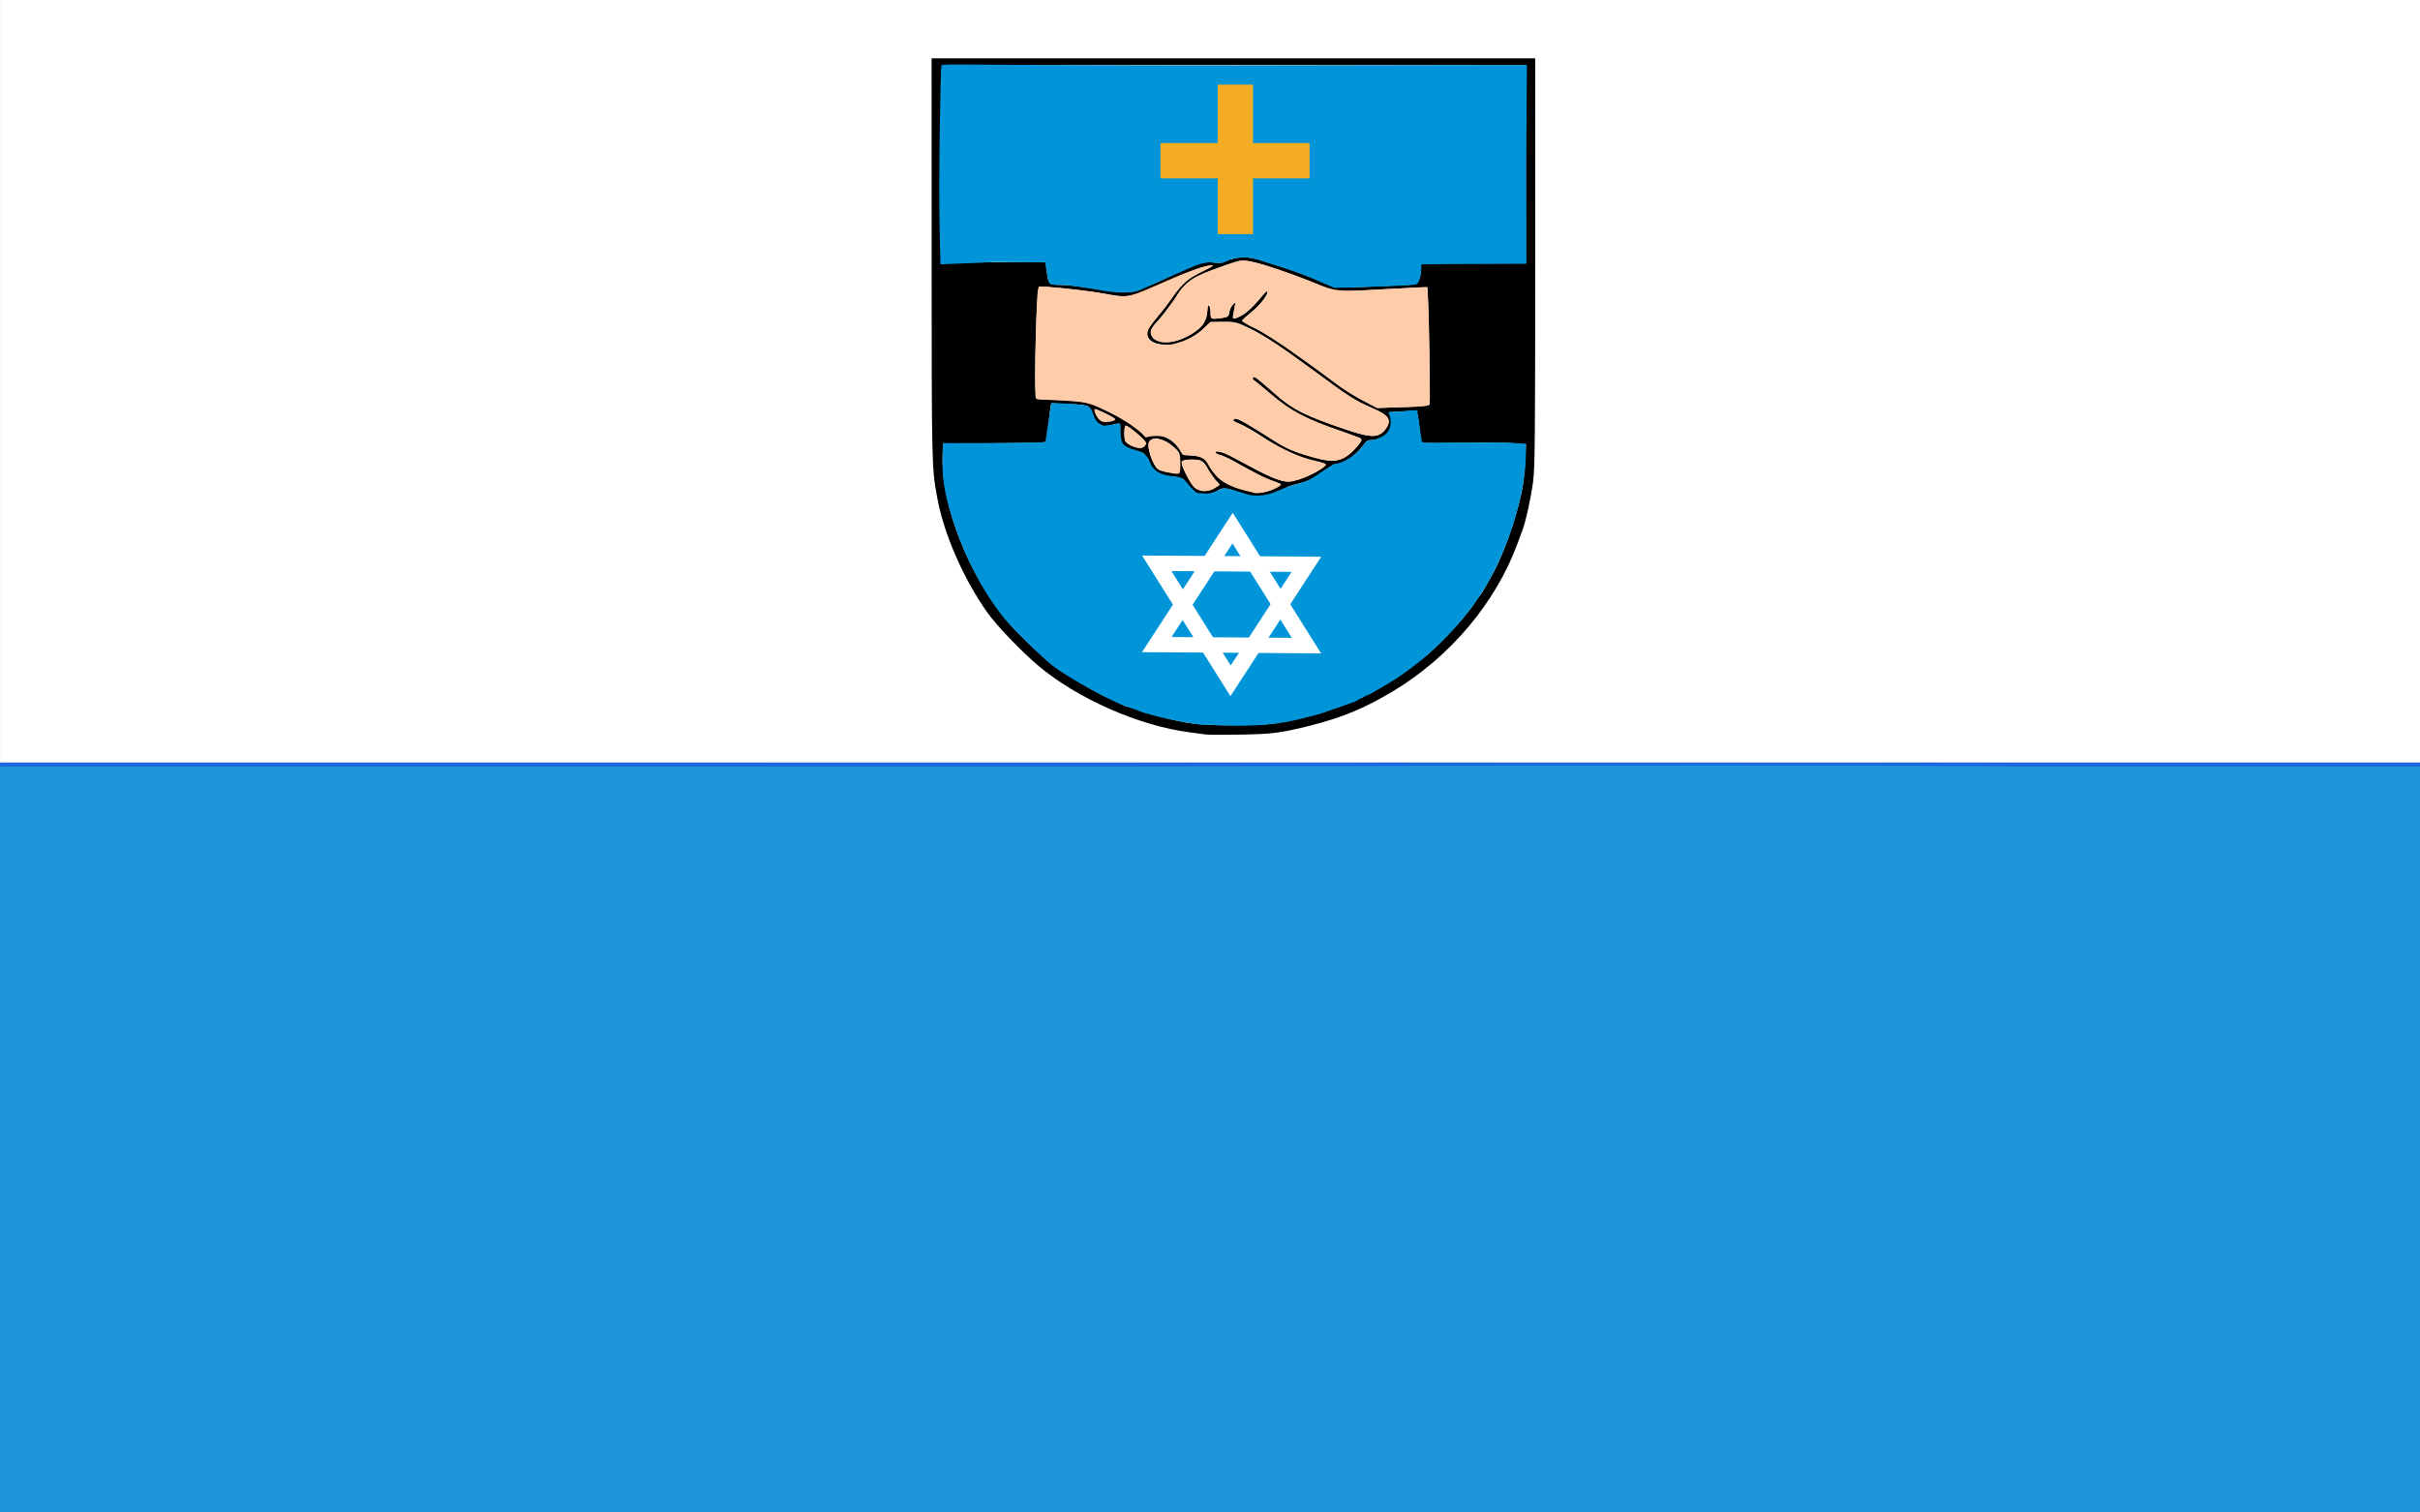
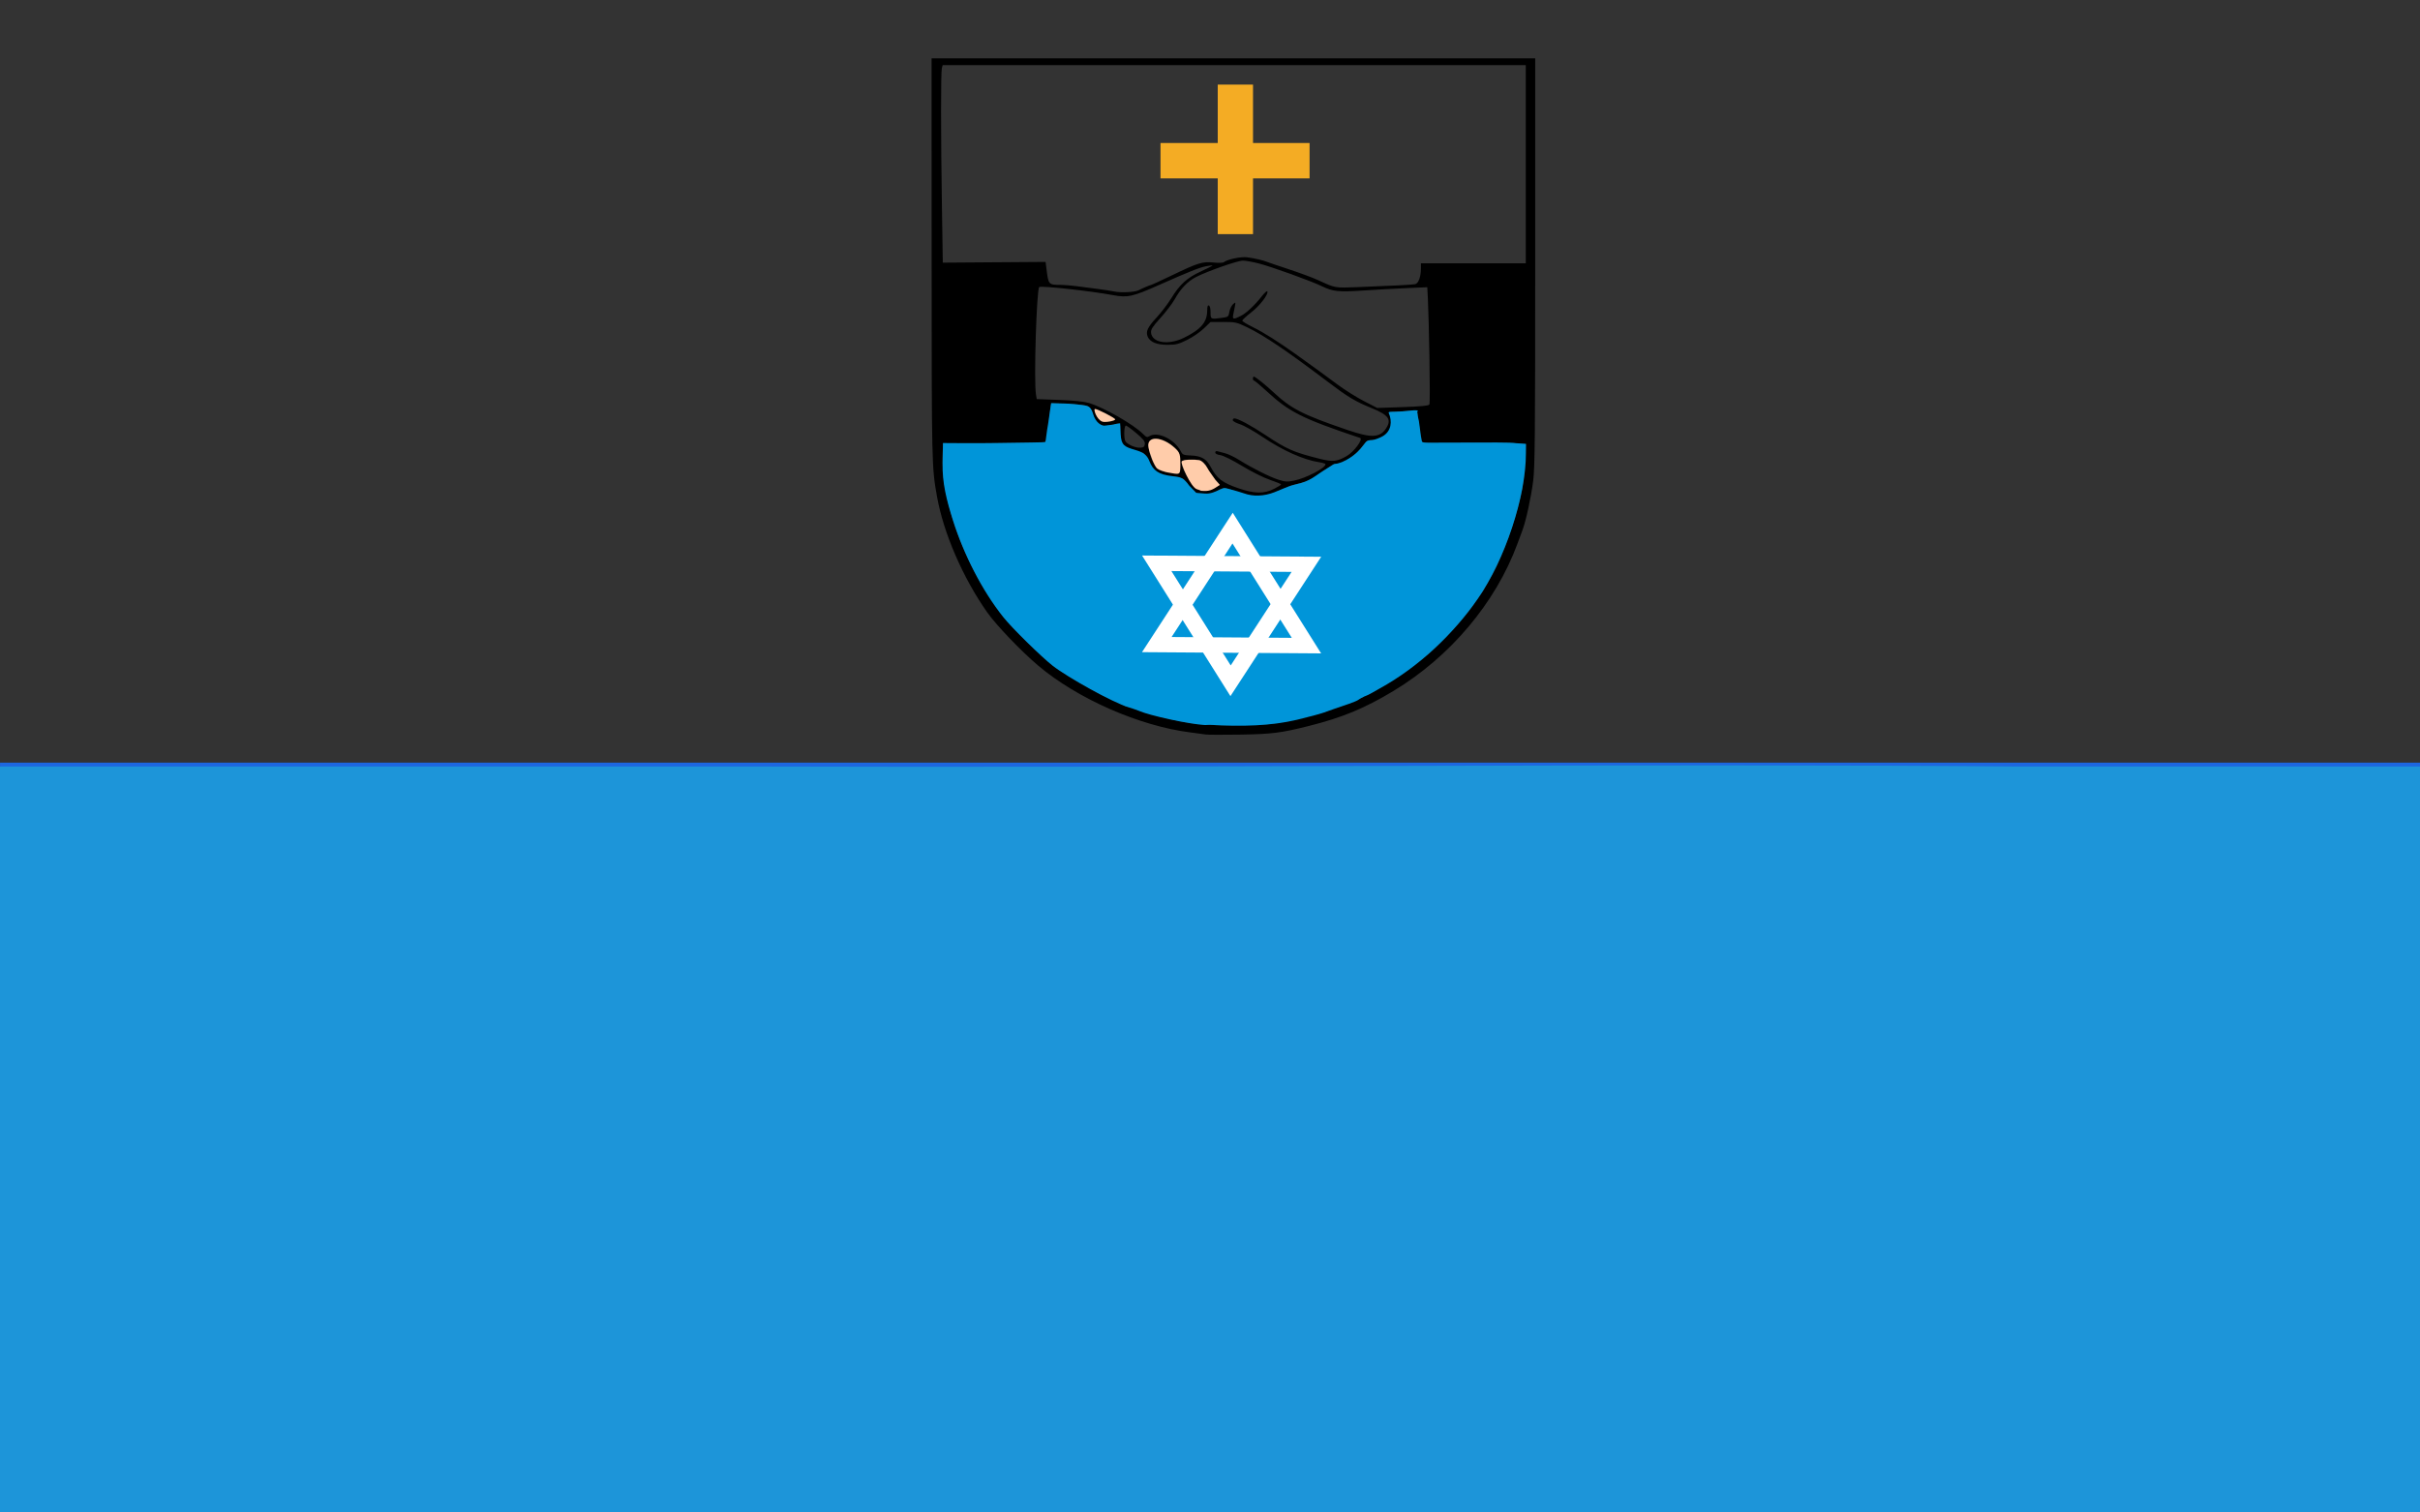
<svg xmlns="http://www.w3.org/2000/svg" xmlns:ns1="http://www.inkscape.org/namespaces/inkscape" xmlns:ns2="http://sodipodi.sourceforge.net/DTD/sodipodi-0.dtd" width="1280" height="800" id="Flag of Poland (normative)" version="1.1" ns1:version="0.48.4 r9939" ns2:docname="POL_Kolbuszowa_flag2.svg">
  <rect width="100%" height="100%" fill="#333333" stroke="none" />
  <defs id="defs9" />
  <ns2:namedview pagecolor="#ffffff" bordercolor="#666666" borderopacity="1" objecttolerance="10" gridtolerance="10" guidetolerance="10" ns1:pageopacity="0" ns1:pageshadow="2" ns1:window-width="1280" ns1:window-height="962" id="namedview7" showgrid="false" ns1:zoom="0.417193" ns1:cx="521.99585" ns1:cy="208.98856" ns1:window-x="-8" ns1:window-y="-8" ns1:window-maximized="1" ns1:current-layer="Flag of Poland (normative)" />
-   <rect width="1293.545" height="403.381" id="rect3" style="fill:#ffffff" x="0.014" y="0" ns1:export-xdpi="55.637051" ns1:export-ydpi="55.637051" />
  <rect width="1293.545" height="403.381" y="403.381" id="rect5" style="fill:#1d67e0;fill-opacity:1" x="0.014" ns1:export-filename="C:\Users\pyciak\Desktop\rect3.png" ns1:export-xdpi="55.637051" ns1:export-ydpi="55.637051" />
  <path style="fill:#1d95d9;fill-opacity:1" d="m -1.356,607.123 0,-201.691 198.691,0 198.691,0 c 234.273,0.753 476.655,-1.617 670.196,0 l 227.338,0 0,201.691 0,201.691 -647.458,0 -647.458,0 z" id="path3821" ns1:connector-curvature="0" ns1:export-xdpi="55.637051" ns1:export-ydpi="55.637051" ns1:export-filename="C:\Users\pyciak\Desktop\rect3.png" ns2:nodetypes="ccccccccccc" />
  <path style="fill:#000000;display:inline" d="m 637.804,388.5 c -0.978,-0.166 -4.657,-0.662 -8.177,-1.102 -26.983,-3.374 -60.089,-17.948 -80.743,-35.545 -9.068,-7.726 -21.931,-21.179 -26.676,-27.899 -12.849,-18.197 -23.123,-41.87 -26.598,-61.288 -2.798,-15.63 -2.82,-16.601 -2.846,-126.016 l -0.026,-105.782 159.634,0 159.634,0 0,107.66 c 0,92.668 -0.152,108.823 -1.091,116.009 -1.174,8.986 -3.783,20.914 -5.688,26.011 -0.649,1.737 -1.831,4.923 -2.627,7.08 -11.517,31.23 -35.59,59.794 -65.636,77.882 -15.175,9.135 -26.839,13.97 -44.41,18.407 -14.898,3.762 -19.954,4.398 -36.973,4.648 -8.799,0.129 -16.798,0.099 -17.776,-0.067 z m 44.439,-7.377 c 11.938,-2.582 21.243,-5.133 21.568,-5.912 0.13,-0.312 0.811,-0.568 1.513,-0.568 1.234,0 3.662,-0.897 9.626,-3.555 1.564,-0.697 3.564,-1.488 4.444,-1.757 0.88,-0.269 1.849,-0.539 1.849,-0.905 0,-0.366 0.471,-0.94 1.351,-0.971 0.88,0.094 2.952,-0.913 4.605,-1.961 1.653,-1.048 5.626,-3.487 8.828,-5.421 5.509,-3.326 17.229,-12.065 21.334,-15.909 9.857,-9.226 18.734,-19.196 23.085,-25.924 1.121,-1.733 2.244,-3.312 2.495,-3.508 0.252,-0.196 1.095,-1.48 1.875,-2.853 0.78,-1.373 2.607,-4.582 4.061,-7.132 5.91,-10.364 12.714,-29.271 15.914,-44.22 0.798,-3.727 1.647,-10.997 1.886,-16.156 l 0.436,-9.38 -6.963,-0.524 c -3.83,-0.288 -16.178,-0.367 -27.44,-0.175 -11.262,0.192 -20.611,0.132 -20.774,-0.133 -0.163,-0.265 -0.639,-3.347 -1.057,-6.849 -0.418,-3.502 -0.928,-7.2 -1.135,-8.218 l -0.375,-1.851 -7.256,0.336 c -3.991,0.185 -7.368,0.435 -7.506,0.557 -0.138,0.122 0.262,0.955 0.889,1.853 3.44,4.927 -2.263,12.725 -9.306,12.725 -2.633,0 -3.25,0.326 -4.99,2.639 -4.593,6.106 -10.658,10.199 -15.113,10.199 -0.628,0 -3.211,1.551 -5.739,3.446 -5.779,4.331 -8.343,5.591 -14.115,6.934 -2.532,0.589 -4.958,1.365 -5.39,1.725 -0.432,0.36 -3.227,1.635 -6.211,2.833 -7.147,2.871 -11.252,2.871 -19.122,10e-5 -7.245,-2.642 -9.168,-2.771 -11.69,-0.78 -1.537,1.213 -2.912,1.533 -6.582,1.533 -4.622,0 -4.65,-0.012 -7.725,-3.372 -1.698,-1.855 -3.087,-3.589 -3.087,-3.853 0,-0.794 -4.3,-2.046 -7.039,-2.051 -6.129,-0.009 -10.58,-3.054 -11.843,-8.101 -0.259,-1.034 -0.734,-1.881 -1.057,-1.881 -0.322,0 -0.777,-0.602 -1.01,-1.339 -0.284,-0.899 -1.372,-1.491 -3.313,-1.802 -3.731,-0.599 -8.191,-2.892 -9.162,-4.712 -0.419,-0.786 -0.67,-3.433 -0.557,-5.882 0.228,-4.949 0.511,-4.771 -5.232,-3.306 -2.983,0.761 -3.544,0.695 -5.768,-0.684 -1.901,-1.178 -2.739,-2.408 -3.672,-5.381 -1.454,-4.638 -1.448,-4.636 -12.992,-5.202 l -8.671,-0.426 -0.381,1.707 c -0.21,0.939 -0.703,5.378 -1.097,9.864 -0.394,4.487 -1.035,8.478 -1.425,8.869 -0.445,0.446 -10.714,0.729 -27.561,0.758 l -26.852,0.046 -0.208,5.573 c -1.012,27.046 13.68,64.359 35.404,89.918 3.139,3.693 13.023,13.362 17.42,17.042 2.346,1.963 4.426,3.782 4.622,4.041 0.196,0.259 1.555,1.202 3.022,2.096 1.466,0.894 2.666,1.92 2.666,2.28 0,0.36 0.54,-0.094 0.897,-0.094 0.356,0 4.187,3.041 8.817,5.842 4.63,2.801 9.697,5.651 11.262,6.332 1.564,0.681 4.604,2.048 6.755,3.036 6.606,3.036 5.129,3.084 6.521,3.084 0.734,0 5.566,1.264 5.566,1.589 0,0.325 1.52,0.968 3.377,1.428 1.858,0.461 5.137,1.328 7.288,1.927 15.923,4.434 23.54,5.298 43.728,4.961 14.929,-0.25 17.221,-0.461 26.308,-2.427 z m -8.426,-122.528 c 2.092,-1.063 3.804,-2.125 3.804,-2.36 0,-0.235 -2.64,-1.32 -5.866,-2.411 -3.387,-1.145 -9.622,-4.255 -14.754,-7.357 -5.282,-3.194 -9.97,-5.521 -11.554,-5.736 -1.676,-0.227 -2.666,-0.742 -2.666,-1.386 0,-0.638 0.469,-0.887 1.244,-0.662 0.684,0.199 2.536,0.696 4.115,1.105 1.579,0.408 4.939,2.034 7.466,3.614 6.831,4.269 16.152,8.937 20.709,10.373 3.44,1.084 4.622,1.149 8.109,0.446 6.343,-1.278 16.66,-6.65 16.66,-8.675 0,-0.301 -1.443,-0.765 -3.206,-1.03 -8.322,-1.252 -19.404,-6.2 -30.19,-13.479 -4.455,-3.007 -9.802,-6.005 -11.882,-6.662 -2.08,-0.658 -3.782,-1.619 -3.782,-2.135 0,-0.517 0.4,-0.936 0.889,-0.933 1.846,0.014 8.938,3.82 16.507,8.858 11.313,7.53 14.725,9.02 28.681,12.525 6.809,1.71 9.069,1.479 14.181,-1.449 3.853,-2.208 8.889,-8.988 7.118,-9.584 -31.084,-10.454 -37.42,-13.643 -49.767,-25.047 -3.145,-2.905 -5.993,-5.281 -6.33,-5.281 -0.337,0 -0.613,-0.481 -0.613,-1.07 0,-0.588 0.24,-1.067 0.533,-1.063 0.699,0.009 6.096,4.317 10.132,8.088 9.619,8.986 15.535,12.015 39.371,20.16 12.643,4.32 17.122,4.134 20.393,-0.844 3.062,-4.659 1.364,-7.076 -7.504,-10.685 -8.773,-3.57 -12.514,-5.805 -22.963,-13.717 -22.012,-16.668 -34.068,-24.816 -43.163,-29.171 -5.361,-2.567 -6.076,-2.723 -12.443,-2.717 l -6.755,0.006 -3.555,3.43 c -1.955,1.887 -5.912,4.599 -8.794,6.027 -4.53,2.246 -5.925,2.599 -10.31,2.611 -5.7,0.015 -9.248,-1.407 -10.525,-4.218 -1.224,-2.696 -0.166,-5.031 4.616,-10.183 2.457,-2.647 5.948,-7.22 7.759,-10.162 4.585,-7.449 8.293,-10.819 15.654,-14.226 3.422,-1.584 6.221,-3.001 6.221,-3.15 0,-0.149 -1.476,0.006 -3.28,0.344 -3.525,0.661 -9.115,2.882 -24.805,9.856 -14.199,6.311 -16.867,6.908 -24.493,5.476 -11.843,-2.223 -38.333,-5.12 -39.112,-4.277 -1.409,1.525 -2.876,49.712 -1.726,56.685 l 0.423,2.566 11.834,0.438 c 7.776,0.288 13.172,0.841 15.736,1.613 7.992,2.406 23.706,11.397 28.673,16.405 1.705,1.719 2.203,1.891 3.368,1.161 4.301,-2.695 13.305,1.64 16.575,7.98 0.97,1.881 1.427,2.075 5.235,2.225 5.58,0.219 8.321,1.76 10.484,5.894 3.29,6.287 6.225,8.546 14.959,11.513 8.398,2.852 13.358,2.924 18.587,0.268 z m -31.666,-0.339 c 1.52,-0.857 2.763,-1.76 2.763,-2.006 0,-0.247 -1.001,-1.391 -2.225,-2.543 -1.224,-1.152 -2.812,-3.399 -3.529,-4.992 -2.07,-4.599 -3.676,-5.653 -8.626,-5.657 -6.091,-0.006 -6.622,1.081 -3.491,7.146 1.316,2.549 3.04,5.46 3.831,6.469 2.701,3.445 6.925,4.038 11.277,1.584 z m -18.273,-12.885 c -0.092,-2.844 -0.196,-5.354 -0.231,-5.577 -0.186,-1.192 -4.362,-4.953 -6.968,-6.276 -4.19,-2.127 -7.823,-2.036 -8.849,0.221 -1.457,3.208 2.019,12.974 5.268,14.8 0.879,0.494 3.517,1.098 5.864,1.342 2.346,0.244 4.45,0.493 4.675,0.552 0.225,0.06 0.334,-2.218 0.241,-5.062 z m -18.352,-10.52 c 0.149,-1.432 -0.791,-2.607 -4.775,-5.972 -2.728,-2.304 -5.153,-3.996 -5.388,-3.76 -0.956,0.959 -0.952,7.265 0.005,8.473 1.392,1.756 5.451,3.407 7.894,3.21 1.638,-0.132 2.117,-0.544 2.263,-1.951 z M 589.758,221.98 c 0.398,-0.39 -1.541,-1.651 -4.893,-3.184 -3.054,-1.396 -5.709,-2.381 -5.9,-2.189 -0.191,0.192 0.282,1.567 1.051,3.056 0.973,1.883 2.028,2.848 3.464,3.171 2.321,0.522 5.287,0.118 6.278,-0.854 z m 166.265,-7.997 c 0.647,-0.925 -0.27,-46.361 -0.788,-56.171 l -0.311,-5.89 -11.098,0.481 c -6.104,0.264 -16.218,0.822 -22.475,1.24 -13.379,0.893 -16.29,0.598 -22.16,-2.241 -5.902,-2.855 -26.601,-10.314 -33.591,-12.104 -3.099,-0.794 -6.786,-1.443 -8.193,-1.443 -2.817,0 -18.384,5.426 -24.621,8.582 -4.564,2.309 -8.212,6.086 -11.468,11.875 -1.262,2.243 -4.632,6.661 -7.489,9.819 -4.255,4.703 -5.161,6.117 -5.007,7.811 0.494,5.443 9.28,6.768 17.558,2.648 8.926,-4.442 12.138,-8.248 12.138,-14.382 0,-2.034 0.273,-2.842 0.889,-2.633 0.541,0.184 0.889,1.604 0.889,3.627 0,3.713 0.036,3.729 6.253,2.875 3.101,-0.426 3.273,-0.572 3.706,-3.146 0.25,-1.484 1.115,-3.289 1.921,-4.011 1.622,-1.451 1.614,-1.831 0.126,5.464 -0.524,2.57 0.139,2.685 4.025,0.696 3.023,-1.547 7.344,-5.62 11.303,-10.655 1.347,-1.713 2.576,-2.734 2.731,-2.268 0.547,1.646 -4.103,7.638 -8.659,11.157 -2.539,1.961 -4.616,3.887 -4.615,4.279 7.2e-4,0.392 2.605,1.985 5.787,3.54 5.334,2.607 13.225,7.585 22.317,14.078 9.714,6.938 16.117,11.59 22.296,16.198 3.715,2.771 9.954,6.688 13.865,8.704 l 7.11,3.666 13.472,-0.455 c 9.47,-0.32 13.656,-0.718 14.091,-1.34 z m -153.867,-60.424 c 1.89,-0.989 6.322,-2.868 6.764,-2.868 0.224,0 5.109,-2.258 10.854,-5.017 13.948,-6.699 16.26,-7.414 22.052,-6.819 2.571,0.264 5.022,0.185 5.472,-0.176 1.895,-1.519 9.166,-3.029 12.425,-2.58 3.971,0.546 8.474,1.587 10.434,2.411 0.782,0.329 6.061,2.119 11.732,3.979 5.67,1.86 12.55,4.416 15.287,5.681 9.183,4.242 8.768,4.168 20.814,3.701 19.36,-0.751 28.905,-1.246 30.525,-1.58 1.764,-0.364 3.043,-3.861 3.05,-8.336 l 0.005,-2.675 27.73,0 27.73,0 0,-52.422 0,-52.422 -154.21,0 -154.21,0 -0.429,1.605 c -0.568,2.125 -0.558,35.004 0.021,72.571 l 0.467,30.312 27.193,-0.195 27.193,-0.195 0.462,3.761 c 1.019,8.294 1.089,8.372 7.497,8.382 1.76,0.002 5.599,0.324 8.532,0.713 2.933,0.389 7.892,1.035 11.021,1.435 3.129,0.4 7.128,1.022 8.888,1.382 3.464,0.71 10.823,0.335 12.702,-0.647 z" id="path2996" ns1:connector-curvature="0" ns2:nodetypes="cssssscccsssssssccccsssscssssssssscsscsscscsssssssssssssssssssssssscsssscssscssssssssssscccssssssssssssssssssssssscssssssccsssssssscsssscssssssssccsssscsssscsssscscsccsccsscssssscssssssssssssssssssssscsssscsscssssssssssccccccccsscccscssscc" />
  <path style="fill:#0095d9;display:inline" d="m 637.34,383.504 c -8.64,-0.528 -29.334,-5.02 -34.908,-7.518 -1.162,-0.52 -4.126,-1.457 -5.675,-1.929 -8.099,-2.469 -32.178,-15.811 -40.003,-21.956 -6.056,-4.756 -21.574,-20.026 -26.066,-25.65 -11.292,-14.139 -20.91,-33.153 -26.601,-51.094 -3.44,-10.845 -5.764,-19.912 -5.531,-30.467 l 0.214,-10.584 1.91,0.037 c 1.119,-0.048 13.21,0.213 27.02,-0.03 13.811,-0.243 24.941,-0.273 25.19,-0.524 0.249,-0.251 0.626,-4.954 1.578,-10.188 l 1.498,-10.356 6.897,0.177 c 3.519,0.09 7.576,0.517 9.319,0.779 3.021,0.455 4.753,0.418 6.018,4.824 1.278,4.451 4.543,6.625 6.651,6.04 0.582,-0.162 6.801,-0.676 4.214,-0.621 l 3.405,-0.577 0.293,5.863 c 0.287,5.739 2.003,6.631 7.588,8.229 4.444,1.271 6.326,2.694 7.585,5.897 1.955,4.976 4.752,7.146 12.183,8 4.37,0.502 5.739,0.621 8.939,5.047 l 3.683,3.78 4.628,0.374 c 2.975,0.241 5.657,-1.094 7.679,-2.018 2.819,-1.288 2.466,-1.069 5.954,-0.147 2.076,0.549 5.409,1.494 7.104,2.1 4.695,1.68 10.374,1.533 15.947,-0.628 2.631,-1.021 7.611,-3.366 11.266,-4.15 8.213,-1.762 9.739,-4.358 16.796,-8.574 2.737,-1.635 3.221,-2.251 3.868,-2.26 2.76,-0.036 9.414,-3.071 13.619,-7.991 3.377,-3.951 2.645,-4.455 5.982,-4.58 1.232,-0.046 4.196,-1.158 5.825,-2.116 4.511,-2.652 5.07,-7.776 3.145,-12.248 -0.419,-0.974 1.663,-0.451 7.236,-0.873 3.563,-0.27 9.567,-1.236 7.852,0.197 0.401,4.304 0.759,3.332 1.225,7.646 0.399,3.698 1.005,7.265 1.197,7.944 0.325,1.144 1.413,0.737 22.385,0.741 12.461,0.002 24.961,-0.197 27.532,0.33 l 5.125,0.325 0,4.852 c 0,23.285 -11.102,56.35 -25.43,77.048 -12.901,18.636 -31.308,36.215 -51.905,47.49 -2.75,1.505 -6.218,3.591 -7.186,3.868 -0.968,0.278 -3.48,1.644 -4.06,2.121 -1.086,0.891 -7.61,3.087 -12.608,4.738 -1.549,0.512 -4.344,1.522 -5.908,2.093 -1.564,0.571 -7.99,2.324 -13.977,3.745 -13.576,3.221 -29.083,3.711 -46.205,2.664 z" id="path3039" ns1:connector-curvature="0" ns2:nodetypes="cssssssccssscssssscssssscssssssssssssscsssscsssssssscc" />
-   <path style="fill:#0095d9;display:inline" d="m 580.154,153.146 c -4.646,-0.699 -12.093,-2 -16.091,-2.283 -9.04,-0.638 -9.064,0.937 -10.117,-5.238 l -1.166,-6.837 -26.419,-0.185 -28.926,1.228 -0.465,-19.879 c -0.562,-24.051 0.447,-83.903 1.018,-85.398 0.388,-1.014 15.33,0.075 154.877,0.075 l 154.741,-0.25 -0.373,52.506 0.124,52.631 -28.345,0.125 -27.101,0.125 -0.307,4.134 c -0.193,2.592 -1.316,5.84 -2.177,6.267 -1.722,0.853 -11.514,1.082 -31.335,1.767 l -12.38,0.316 -7.847,-3.408 c -4.431,-1.925 -14.804,-6.1 -22.137,-8.216 -11.265,-3.25 -12.744,-4.552 -18.179,-4.43 -3.86,0.086 -6.205,0.679 -8.053,1.673 -1.56,0.839 -3.303,1.255 -4.917,1.246 -2.1,-0.012 -4.041,-0.588 -5.695,-0.314 -5.348,0.886 -5.887,1.304 -21.546,8.201 -7.627,3.359 -13.842,6.203 -15.362,6.741 -3.614,1.279 -11.174,1.611 -21.823,-0.596 z" id="path3041" ns1:connector-curvature="0" ns2:nodetypes="csscccssscccccssscssssssssc" />
  <path ns2:type="star" style="fill:none;stroke:#ffffff;stroke-width:14.147;stroke-miterlimit:4;stroke-opacity:1;stroke-dasharray:none;display:inline" id="path2999" ns2:sides="3" ns2:cx="179.92717" ns2:cy="350.76163" ns2:r1="71.86322" ns2:r2="35.93161" ns2:arg1="0.53123012" ns2:arg2="1.5784277" ns1:flatsided="false" ns1:rounded="0" ns1:randomized="0" d="m 241.887,387.167 -62.234,-0.475 -62.234,-0.475 31.528,-53.658 31.528,-53.658 30.705,54.133 z" transform="matrix(0.636,0,0,0.574,537.178,119.25)" ns1:transform-center-x="0.17427967" ns1:transform-center-y="-8.6563851" />
  <path ns2:type="star" style="fill:none;stroke:#ffffff;stroke-width:14.147;stroke-miterlimit:4;stroke-opacity:1;stroke-dasharray:none;display:inline" id="path2999-1" ns2:sides="3" ns2:cx="179.92717" ns2:cy="350.76163" ns2:r1="71.86322" ns2:r2="35.93161" ns2:arg1="0.53123012" ns2:arg2="1.5784277" ns1:flatsided="false" ns1:rounded="0" ns1:randomized="0" d="m 241.887,387.167 -62.234,-0.475 -62.234,-0.475 31.528,-53.658 31.528,-53.658 30.705,54.133 z" transform="matrix(-0.636,0,0,-0.574,765.666,520.176)" ns1:transform-center-x="-0.17428563" ns1:transform-center-y="8.6563875" />
-   <path style="fill:#ffccaa;fill-opacity:1;stroke:none;display:inline" d="m 663.032,260.627 c -2.448,-0.83 -6.506,-1.554 -9.365,-2.598 -6.647,-2.425 -11.133,-5.765 -15.01,-12.9 -2.131,-3.921 -5.86,-4.217 -11.424,-4.357 -2.68,-0.067 -1.385,-0.662 -4.508,-4.657 -4.543,-5.813 -9.67,-6.077 -15.634,-5.077 -2.461,0.413 -2.1e-4,0.664 -4.502,-2.965 -6.003,-4.839 -10.053,-7.247 -18.407,-11.202 -8.242,-3.902 -9.744,-4.383 -24.201,-5.096 -7.65,-0.377 -11.554,-0.377 -12.092,-1.153 -0.467,-0.675 -0.434,-9.773 -0.142,-25.537 0.42,-22.626 0.817,-32.532 1.78,-33.498 0.496,-0.498 20.658,1.47 29.677,2.926 3.5,0.565 9.213,1.84 12.543,2.07 7.31,0.505 9.862,-1.445 30.146,-10.102 13.938,-5.949 24.669,-8.241 17.146,-4.358 -3,1.549 -7.191,3.32 -10.819,6.144 -3.107,2.419 -5.707,5.751 -7.846,8.793 -2.372,3.373 -5.796,7.756 -7.61,9.893 -1.814,2.136 -3.834,4.919 -4.49,5.88 -1.709,2.503 -1.893,5.445 0.063,7.289 1.99,1.875 8.041,2.979 12.452,1.826 4.235,-1.107 10.608,-3.26 14.886,-7.325 l 4.533,-4.307 6.803,-0.125 c 6.791,-0.125 7.142,0.518 13.408,3.262 7.614,3.335 18.339,10.617 36.649,24.124 15.602,11.51 19.664,14.228 28.145,17.903 6.823,2.957 9.415,5.057 9.415,7.314 0,2.36 -2.5,5.686 -5.062,7.016 -2.971,1.541 -7.139,0.986 -19.136,-3.075 -19.701,-6.668 -26.321,-9.987 -36.988,-19.141 -8.01,-6.874 -9.804,-8.845 -10.764,-7.882 -0.801,0.803 0.293,0.78 10.33,9.289 9.626,8.16 17.957,12.717 37.114,19.211 5.672,1.923 10.096,3.9 10.096,4.513 0,1.547 -6.402,8.026 -9.485,9.604 -3.554,1.819 -8.378,1.764 -15.488,-0.185 -8.024,-2.2 -14.334,-4.667 -18.95,-7.508 -19.305,-11.882 -21.705,-13.962 -23.3,-12.973 -1.23,0.763 -0.7,0.965 3.195,2.693 2.016,0.894 6.742,3.813 10.806,6.333 12.47,7.732 20.854,11.333 29.191,13.131 2.282,0.492 5.33,1.588 5.193,2.018 -0.435,1.366 -8.766,6.007 -13.938,7.675 -4.515,1.456 -5.577,1.541 -9.107,0.809 -2.167,-0.449 -7.923,-2.758 -12.182,-4.977 -15.649,-8.155 -19.01,-10.214 -21.077,-10.4 -3.45,-0.31 -2.795,0.642 1.159,2.039 1.936,0.684 7.055,3.324 11.68,5.866 4.625,2.542 10.315,5.508 12.949,6.591 2.634,1.083 6.532,2.421 6.533,2.668 0.009,1.9 -10.891,5.698 -14.365,4.519 z" id="path2989" ns1:connector-curvature="0" ns2:nodetypes="csssssssssssssssssssssscssssssssssssssssssscssssssscsc" />
-   <path style="fill:#ffccaa;fill-opacity:1;stroke:none;display:inline" d="m 722.418,212.642 c -3.856,-2.036 -8.06,-4.313 -12.978,-7.673 -3.327,-2.273 -6.886,-5.161 -11.25,-8.348 -14.024,-10.239 -25.454,-18.155 -32.621,-22.179 -1.619,-0.909 -3.774,-1.675 -5.197,-2.492 -2.053,-1.179 -3.368,-2.01 -3.48,-2.191 -0.189,-0.307 2.476,-2.487 4.632,-4.305 4.638,-3.911 8.799,-8.98 8.808,-10.711 0.005,-0.89 -0.169,-0.767 -0.699,-0.308 -0.738,0.641 -2.126,2.185 -4.315,4.765 -2.042,2.408 -4.852,5.268 -7.492,7.012 -2.346,1.55 -4.648,2.522 -5.277,2.301 -0.363,-0.127 -0.801,0.3 0.249,-4.943 l 0.594,-3.575 -1.056,0.995 c -0.806,0.76 -1.595,2.01 -1.986,3.466 -0.306,1.141 -0.339,2.275 -0.882,2.735 -0.649,0.548 -2.045,0.896 -3.834,1.143 -1.913,0.264 -4.653,0.417 -4.823,0.038 -0.969,-2.161 -0.332,-2.232 -0.545,-3.827 -0.336,-2.514 -0.694,-3.088 -1.077,-2.983 -0.398,0.109 -0.294,1.529 -0.747,4.408 -0.131,0.832 -0.394,1.757 -0.708,2.627 -0.456,1.263 -1.019,2.412 -1.44,2.993 -2.672,3.683 -8.656,7.138 -14.066,8.694 -3.237,0.931 -6.324,0.898 -8.218,0.617 -0.379,-0.056 -2.672,-0.862 -3.6,-1.595 -1.395,-1.102 -1.784,-2.913 -1.889,-3.739 -0.043,-0.338 0.491,-1.765 1.698,-3.4 0.827,-1.121 2.111,-2.247 3.183,-3.561 2.636,-3.23 6.617,-8.568 8.687,-11.593 0.869,-1.271 1.392,-2.394 2.302,-3.547 1.256,-1.591 2.853,-3.078 3.526,-3.646 1.608,-1.357 3.858,-2.971 6.992,-4.434 3.146,-1.469 7.138,-3.007 11.953,-4.651 7.677,-2.621 8.694,-3.237 12.293,-2.86 5.107,0.535 19.655,5.265 34.586,11.185 13.528,5.364 12.204,5.275 41.184,3.806 10.548,-0.534 19.764,-1.179 19.995,-0.946 0.299,0.3 0.9,15.804 1.077,30.705 0.147,12.385 0.367,24.952 0.299,27.549 l -0.101,3.88 -1.415,0.502 c -1.34,0.476 -9.445,0.837 -15.451,0.868 l -10.868,0.41 z" id="path3759" ns1:connector-curvature="0" ns2:nodetypes="ssssssscssssscsssssssssssssssssssssssscsscsscs" />
  <path style="fill:#ffccaa;fill-opacity:1;stroke:none;display:inline" d="m 632.873,258.677 c -2.943,-1.066 -8.579,-13.431 -7.858,-14.601 0.74,-1.202 7.154,-1.046 9.357,-0.668 1.364,0.234 3.45,2.597 4.221,4.114 0.772,1.517 3.333,4.792 4.258,6.291 l 2.358,2.659 -2.513,1.617 c -1.046,0.673 -3.063,1.709 -5.408,1.57 -3.86,-0.229 -2.292,0.37 -2.175,-0.233 z" id="path3761" ns1:connector-curvature="0" ns2:nodetypes="csssscsscc" />
  <path style="fill:#ffccaa;fill-opacity:1;stroke:none;display:inline" d="m 617.714,249.915 c -1.876,-0.316 -4.98,-1.47 -5.682,-2.107 -1.527,-1.386 -3.917,-7.648 -4.572,-11.18 -1.163,-6.272 7.074,-5.919 13.857,0.228 2.892,2.62 3.018,3.75 3.018,8.96 0,5.824 -0.359,5.154 -6.621,4.099 z" id="path3763" ns1:connector-curvature="0" ns2:nodetypes="ssssss" />
-   <path style="fill:#ffccaa;fill-opacity:1;stroke:none;display:inline" d="m 598.983,236.018 c -1.587,-0.723 -3.465,-1.979 -3.717,-2.639 -0.813,-2.125 -0.649,-8.232 0.297,-8.221 1.471,0.017 10.718,7.829 10.718,9.196 0,1.125 -1.448,2.54 -2.822,2.495 1.11,0.74 -2.889,-0.108 -4.475,-0.83 z" id="path3765" ns1:connector-curvature="0" ns2:nodetypes="sssscs" />
  <path style="fill:#ffccaa;fill-opacity:1;stroke:none;display:inline" d="m 583.043,223.017 c -3.077,-1.114 -4.851,-6.718 -3.865,-6.718 1.339,0 10.662,4.855 10.662,5.537 0,0.68 -5.206,1.757 -6.797,1.181 z" id="path3767" ns1:connector-curvature="0" ns2:nodetypes="ssss" />
  <rect style="fill:#f4ac24;fill-opacity:1;stroke:none;display:inline" id="rect2993" width="18.656" height="79.09" x="644.095" y="44.746" />
  <rect style="fill:#f4ac24;fill-opacity:1;stroke:none;display:inline" id="rect2993-4" width="18.713" height="78.847" x="75.64" y="-692.67" transform="matrix(0,1,-1,0,0,0)" />
</svg>